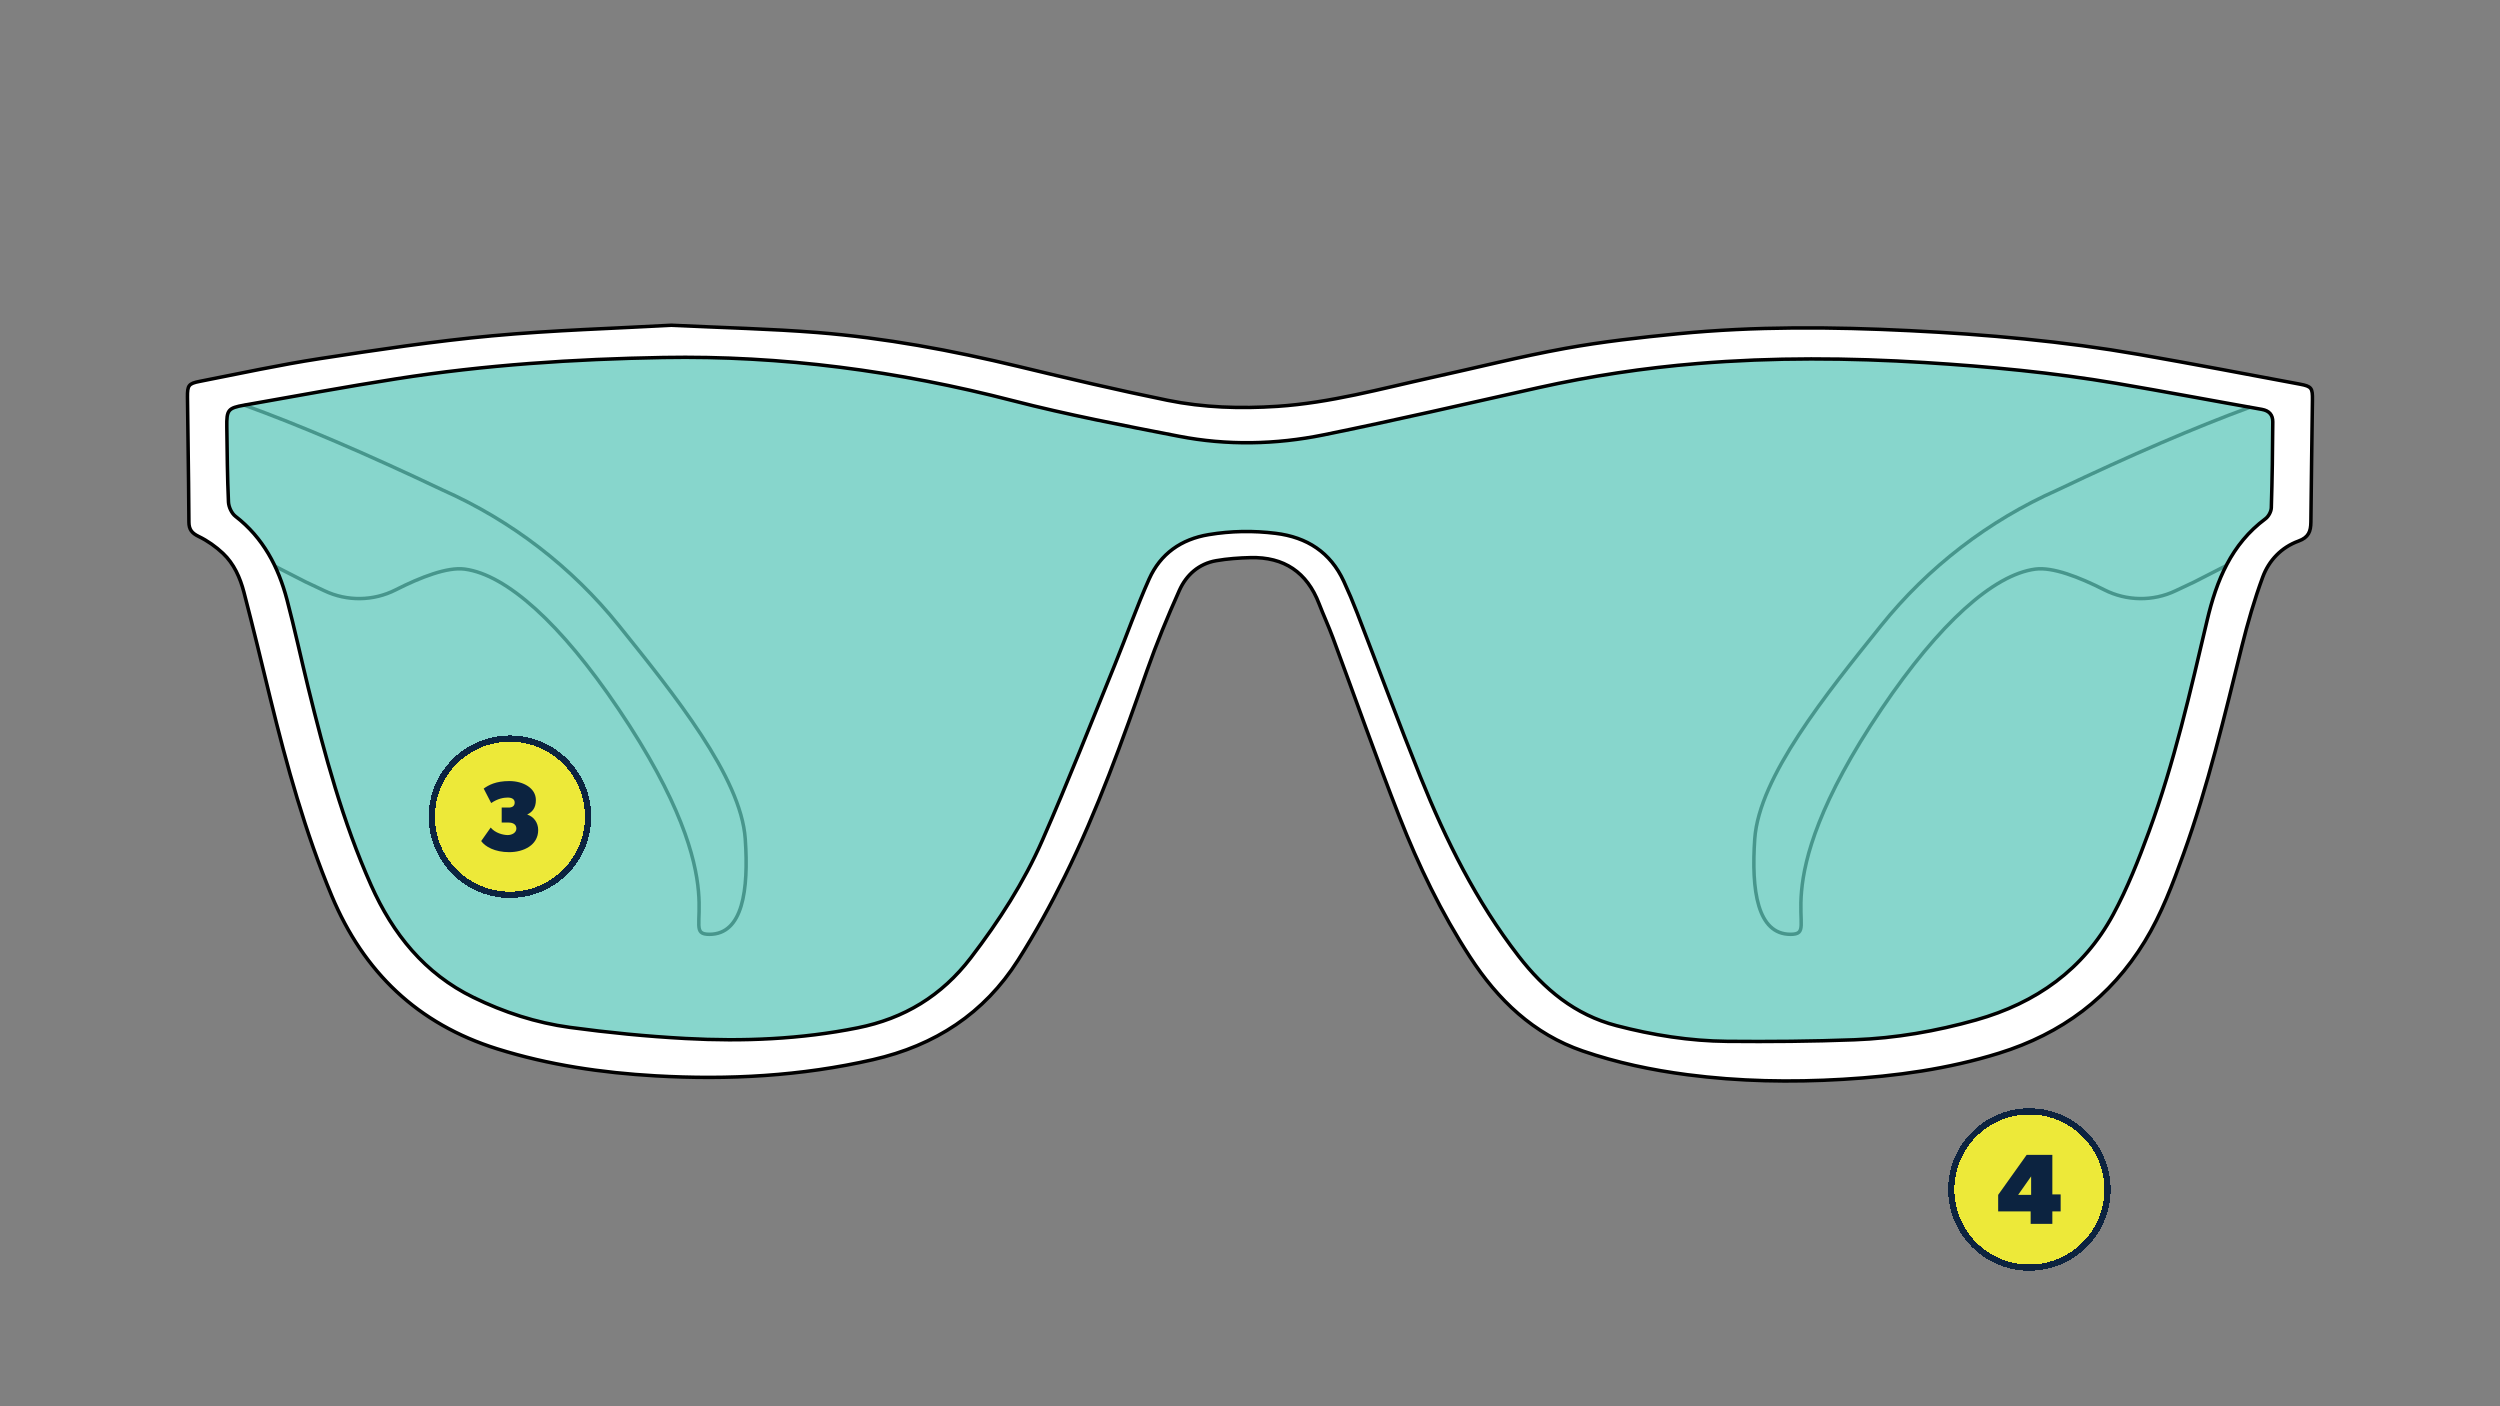
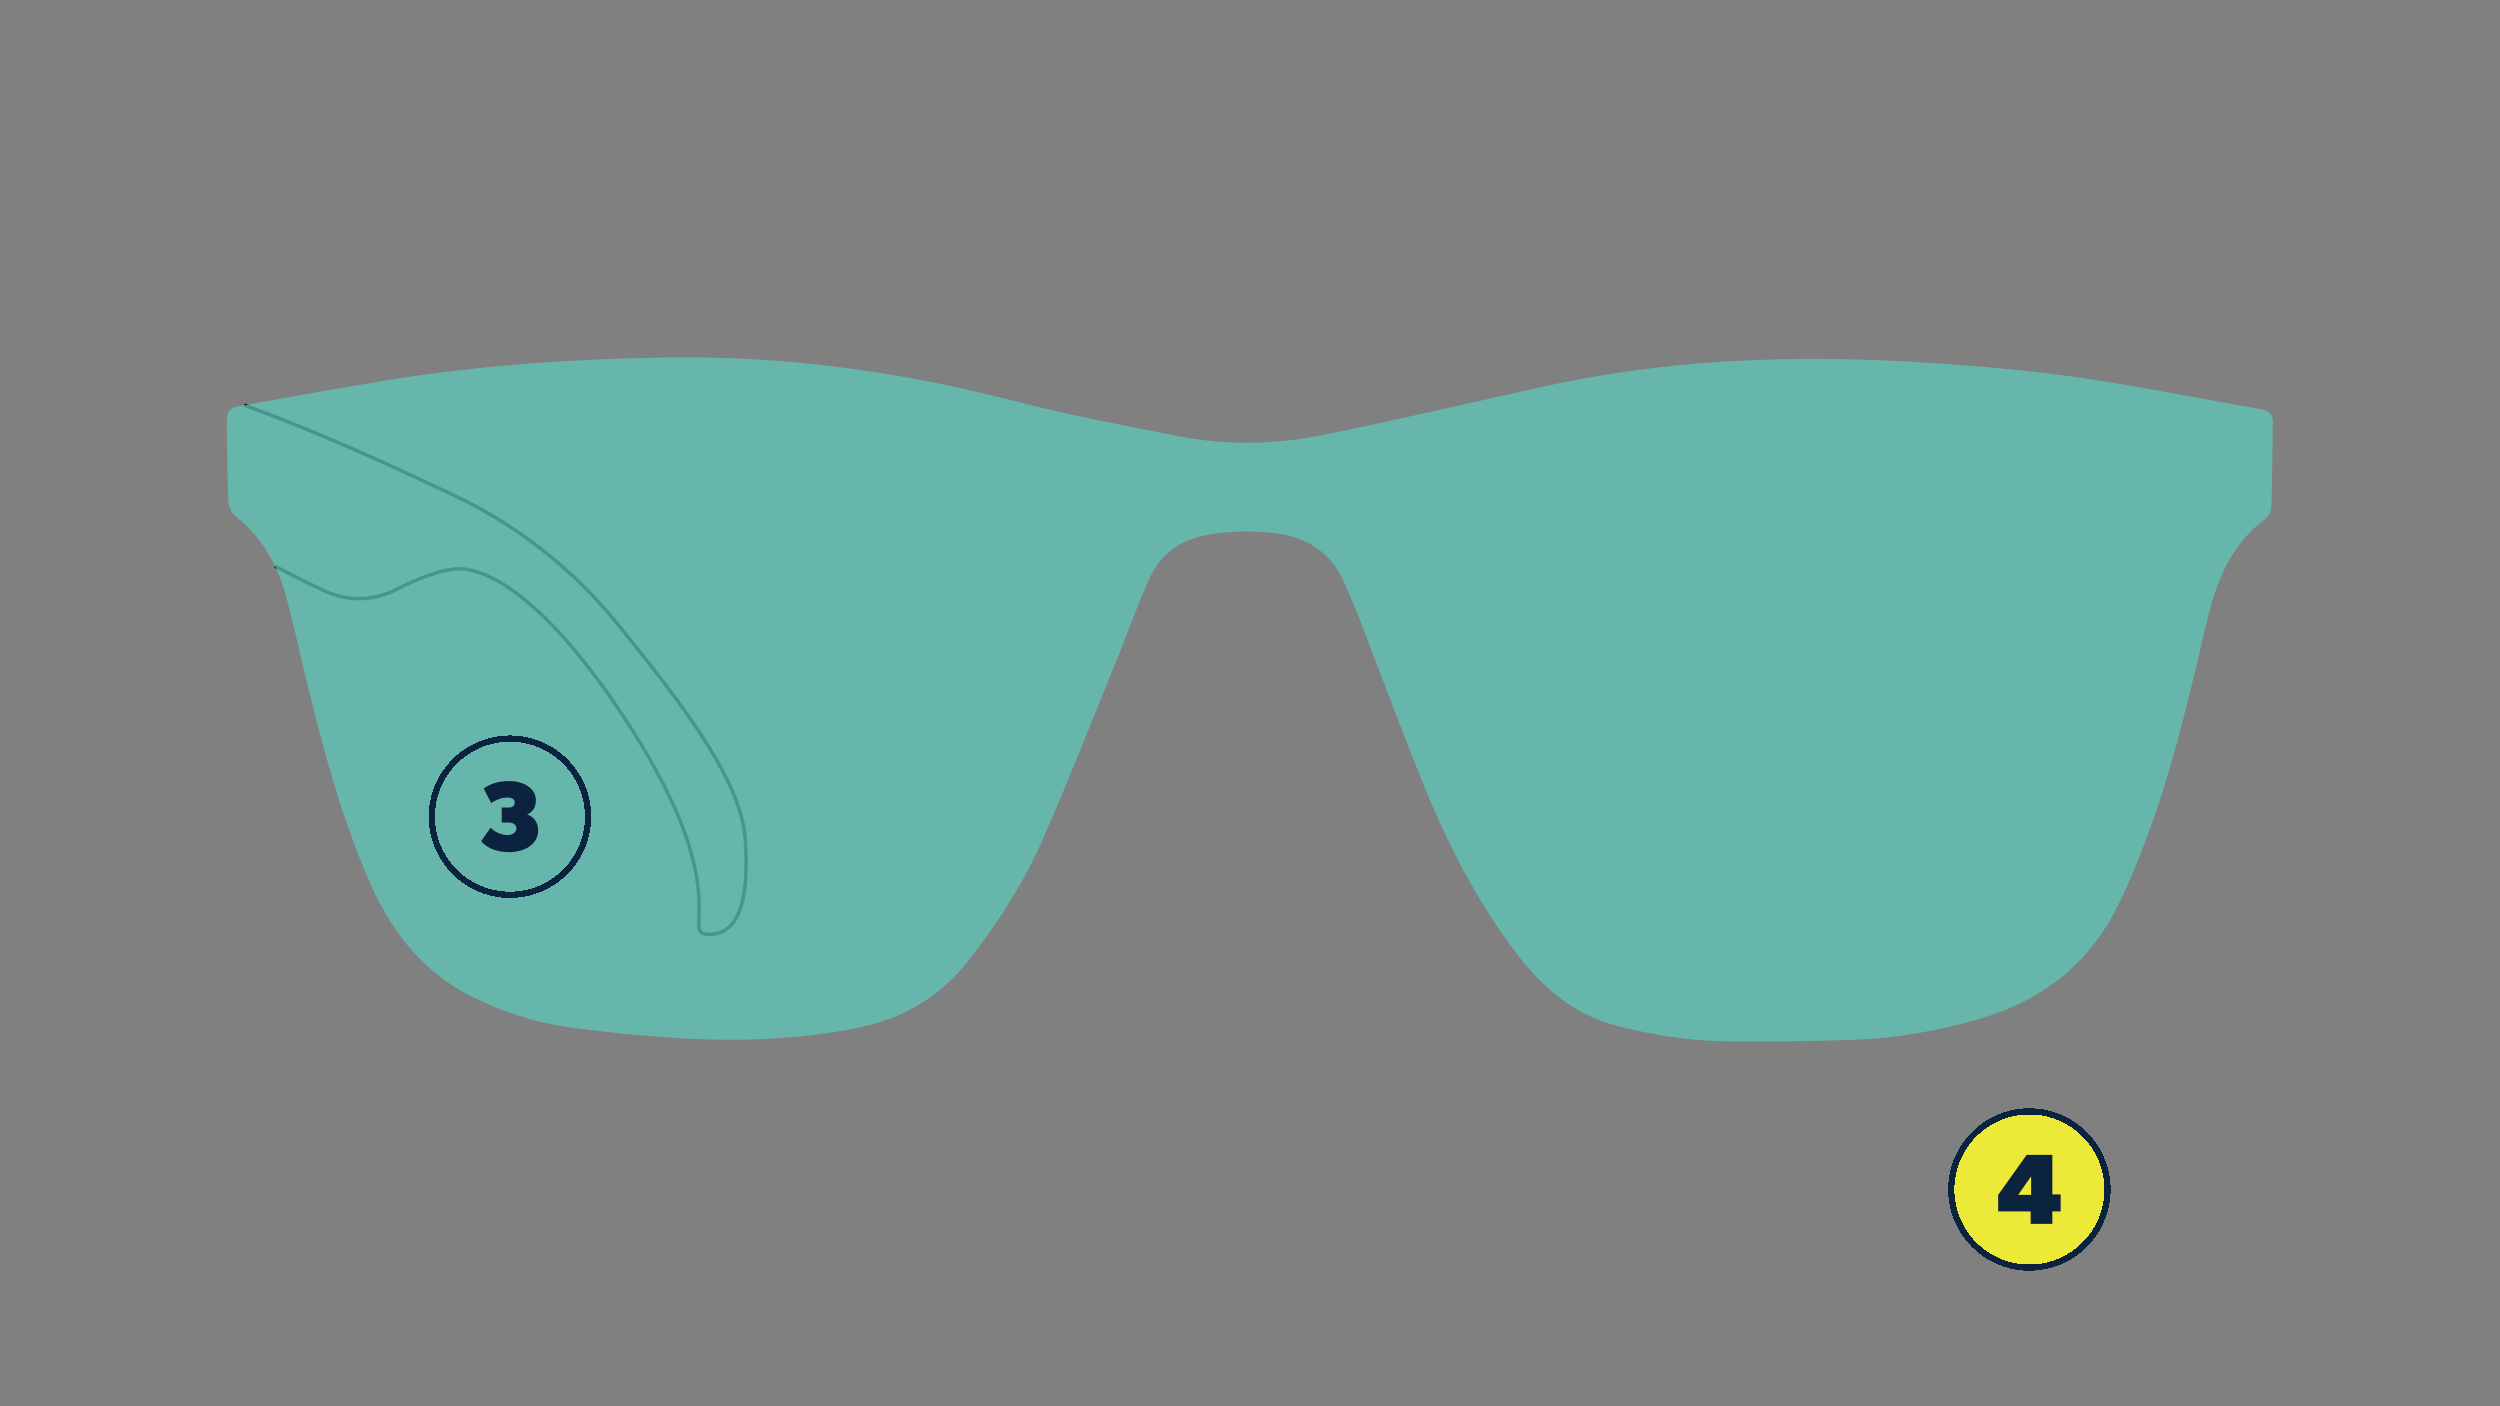
<svg xmlns="http://www.w3.org/2000/svg" xml:space="preserve" style="enable-background:new 0 0 800 450;" viewBox="0 0 800 450" y="0px" x="0px" version="1.1">
  <rect x="0" y="0" width="800" height="450" fill="#808080" stroke="none" />
  <style type="text/css">
	.st0{display:none;}
	.st1{display:inline;fill:#FF00FF;}
	.st2{fill:#FFFFFF;}
	.st3{fill:none;stroke:#000000;stroke-width:1.125;stroke-miterlimit:10;}
	.st4{opacity:0.75;fill:#5FC8BA;}
	.st5{stroke:#000000;stroke-width:0.5;stroke-linejoin:round;stroke-miterlimit:10;}
	.st6{opacity:0.75;}
	.st7{fill:#5FC8BA;}
	.st8{fill:#FFFFFF;stroke:#000000;stroke-width:1.125;stroke-miterlimit:10;}
	.st9{stroke:#000000;stroke-width:0.464;stroke-linejoin:round;stroke-miterlimit:10;}
	.st10{fill:#5FC8BA;stroke:#000000;stroke-width:1.125;stroke-miterlimit:10;}
	.st11{opacity:0.75;fill:none;stroke:#000000;stroke-width:1.125;stroke-miterlimit:10;}
	.st12{fill:none;stroke:#000000;stroke-width:1.077;stroke-miterlimit:10;}
	.st13{opacity:0.7;fill:#5FC8BA;}
	.st14{stroke:#000000;stroke-width:0.526;stroke-linejoin:round;stroke-miterlimit:10;}
	.st15{stroke:#000000;stroke-width:0.386;stroke-linejoin:round;stroke-miterlimit:10;}
	.st16{fill:none;stroke:#000000;stroke-miterlimit:10;}
	.st17{opacity:0.7;}
	.st18{fill:none;stroke:#000000;stroke-width:0.831;stroke-miterlimit:10;}
	.st19{stroke:#000000;stroke-width:0.481;stroke-linejoin:round;stroke-miterlimit:10;}
	.st20{stroke:#000000;stroke-width:0.568;stroke-linejoin:round;stroke-miterlimit:10;}
	.st21{stroke:#000000;stroke-width:0.518;stroke-linejoin:round;stroke-miterlimit:10;}
	.st22{fill:#EDE939;}
	.st23{fill:#0C2340;}
	.st24{fill:none;stroke:#0C2340;stroke-width:2;}
</style>
  <g class="st0" id="ColorBlock">
-     <rect height="4792.84" width="1688.64" class="st1" y="-3820.04" x="-856.37" />
-   </g>
+     </g>
  <g id="Frames">
    <g>
-       <path d="M214.82,104.08c16.86,0.81,31.77,1.14,46.61,2.32c21.76,1.73,43.18,5.73,64.41,10.85    c15.87,3.83,31.76,7.58,47.75,10.84c11.56,2.36,23.33,2.72,35.16,1.94c16.89-1.11,33.1-5.62,49.5-9.24    c14.18-3.12,28.28-6.7,42.56-9.29c11.95-2.17,24.08-3.52,36.18-4.7c24.66-2.41,49.4-2.21,74.11-0.99    c24.61,1.22,49.14,3.37,73.44,7.63c17.15,3.01,34.27,6.26,51.38,9.48c3.82,0.72,4.11,1.24,4.06,5.1    c-0.16,13.02-0.38,26.04-0.5,39.05c-0.03,2.95-0.72,4.9-3.95,6.07c-5.47,1.99-9.48,6.17-11.46,11.53    c-2.65,7.18-4.79,14.58-6.64,22.02c-5.58,22.37-10.85,44.83-18.7,66.57c-3.47,9.62-7.04,19.21-12.41,28    c-10.95,17.94-26.64,29.55-46.64,35.76c-16.3,5.07-33.02,7.36-49.97,8.36c-16.63,0.98-33.23,0.68-49.76-1.47    c-11.38-1.48-22.58-3.85-33.44-7.58c-15.84-5.43-27.19-16.39-36.1-30.09c-9.18-14.11-16.48-29.25-22.61-44.88    c-7.43-18.96-14.18-38.18-21.27-57.27c-1.37-3.68-3.02-7.25-4.43-10.91c-3.87-10.08-11.21-15.01-21.95-14.74    c-3.67,0.09-7.37,0.35-10.97,0.98c-5.59,0.97-9.57,4.56-11.79,9.51c-3.77,8.42-7.31,16.98-10.36,25.68    c-7.82,22.33-15.81,44.59-26.29,65.83c-4.52,9.15-9.47,18.15-14.94,26.77c-10.89,17.15-26.61,27.35-46.48,31.89    c-22.97,5.24-46.15,6.51-69.54,5.17c-17.19-0.98-34.14-3.46-50.67-8.64c-25.47-7.97-42.78-24.59-52.95-48.95    c-8.53-20.44-14.4-41.72-19.66-63.18c-2.78-11.35-5.49-22.72-8.45-34.03c-1.21-4.61-3.17-9.06-6.7-12.4    c-2.28-2.15-4.96-4.04-7.77-5.4c-2.19-1.06-3.12-2.24-3.13-4.6c-0.03-8.43-0.17-16.87-0.27-25.3c-0.06-4.91-0.15-9.82-0.19-14.73    c-0.03-3.71,0.34-4.3,3.91-5c12.84-2.51,25.64-5.31,38.56-7.29c18.27-2.81,36.57-5.58,54.96-7.28    C177.15,105.64,196.97,105.08,214.82,104.08z" class="st2" />
      <g>
        <path d="M78.16,129.64c17.78,6.44,38.95,15.5,63.49,27.17c22,9.76,41.35,24.65,56.42,43.41     c17.54,21.83,39.03,48.39,40.41,68.22c1.14,16.48-0.83,30.54-11.46,30.54s10.98-12.68-29.15-72.17     c-18.44-27.34-35.8-42.94-49.19-44.7c-5.51-0.72-13.99,2.54-22.07,6.64c-7.14,3.62-15.56,3.74-22.79,0.3     c-2-0.95-4-1.89-5.98-2.82L88,181.2" class="st3" />
-         <path d="M719.99,130.31c-17.4,6.39-37.95,15.23-61.64,26.5c-22,9.76-41.35,24.65-56.42,43.41     c-17.54,21.83-39.03,48.39-40.41,68.22c-1.14,16.48,0.83,30.54,11.46,30.54s-10.98-12.68,29.15-72.17     c18.44-27.34,35.8-42.94,49.19-44.7c5.51-0.72,13.99,2.54,22.07,6.64c7.14,3.62,15.56,3.74,22.79,0.3c2-0.95,4-1.89,5.98-2.82     l10.21-5.22" class="st3" />
      </g>
      <path d="M212.22,114.4c-28.57,0.5-57.06,2.37-85.31,6.81c-16.28,2.56-32.49,5.56-48.72,8.43    c-5.25,0.93-5.69,1.53-5.61,6.96c0.11,8.02,0.17,16.05,0.53,24.06c0.07,1.58,1.02,3.61,2.24,4.56    c8.86,6.85,13.71,16.15,16.48,26.66c2.46,9.33,4.49,18.77,6.79,28.14c5.3,21.54,11.07,42.94,20.14,63.27    c6.93,15.54,17.12,28.27,32.74,35.88c9.76,4.76,20.09,8.13,30.82,9.59c12.3,1.67,24.7,2.89,37.1,3.56c18.43,1,36.8,0.24,54.99-3.4    c14.95-2.99,26.92-10.25,36.26-22.44c9.01-11.77,17-24.15,22.92-37.66c8.15-18.57,15.56-37.46,23.21-56.25    c3.7-9.09,6.93-18.38,10.94-27.32c3.62-8.06,10.24-12.71,19.05-14.17c7.14-1.19,14.26-1.3,21.44-0.41    c10.03,1.24,17.49,6.06,21.78,15.35c1.54,3.34,2.98,6.73,4.3,10.16c6.75,17.47,13.24,35.04,20.22,52.42    c8.16,20.32,17.87,39.83,31.37,57.3c8.26,10.69,18.06,18.84,31.38,22.31c11.62,3.03,23.41,4.91,35.4,5.02    c13.58,0.13,27.17,0.01,40.74-0.5c13.19-0.5,26.15-2.75,38.91-6.34c19.22-5.42,34.38-16.13,43.9-33.77    c4.56-8.45,8.13-17.51,11.45-26.55c8.07-22,13.25-44.83,18.61-67.59c3-12.72,7.7-24.33,18.65-32.47c0.98-0.73,1.84-2.31,1.88-3.52    c0.29-9.16,0.41-18.33,0.47-27.5c0.01-2.19-1.11-3.56-3.5-3.99c-15.51-2.73-30.97-5.68-46.49-8.32    c-20.34-3.46-40.86-5.39-61.43-6.67c-24.21-1.5-48.43-1.69-72.64,0.32c-17.15,1.42-34.11,3.97-50.91,7.72    c-22.9,5.11-45.75,10.43-68.74,15.1c-15.34,3.12-30.95,3.45-46.38,0.44c-17.73-3.45-35.51-6.84-52.98-11.35    C287.43,118.73,250.21,113.72,212.22,114.4z" class="st4" />
-       <path d="M214.82,104.08c16.86,0.81,31.77,1.14,46.61,2.32c21.76,1.73,43.18,5.73,64.41,10.85    c15.87,3.83,31.76,7.58,47.75,10.84c11.56,2.36,23.33,2.72,35.16,1.94c16.89-1.11,33.1-5.62,49.5-9.24    c14.18-3.12,28.28-6.7,42.56-9.29c11.95-2.17,24.08-3.52,36.18-4.7c24.66-2.41,49.4-2.21,74.11-0.99    c24.61,1.22,49.14,3.37,73.44,7.63c17.15,3.01,34.27,6.26,51.38,9.48c3.82,0.72,4.11,1.24,4.06,5.1    c-0.16,13.02-0.38,26.04-0.5,39.05c-0.03,2.95-0.72,4.9-3.95,6.07c-5.47,1.99-9.48,6.17-11.46,11.53    c-2.65,7.18-4.79,14.58-6.64,22.02c-5.58,22.37-10.85,44.83-18.7,66.57c-3.47,9.62-7.04,19.21-12.41,28    c-10.95,17.94-26.64,29.55-46.64,35.76c-16.3,5.07-33.02,7.36-49.97,8.36c-16.63,0.98-33.23,0.68-49.76-1.47    c-11.38-1.48-22.58-3.85-33.44-7.58c-15.84-5.43-27.19-16.39-36.1-30.09c-9.18-14.11-16.48-29.25-22.61-44.88    c-7.43-18.96-14.18-38.18-21.27-57.27c-1.37-3.68-3.02-7.25-4.43-10.91c-3.87-10.08-11.21-15.01-21.95-14.74    c-3.67,0.09-7.37,0.35-10.97,0.98c-5.59,0.97-9.57,4.56-11.79,9.51c-3.77,8.42-7.31,16.98-10.36,25.68    c-7.82,22.33-15.81,44.59-26.29,65.83c-4.52,9.15-9.47,18.15-14.94,26.77c-10.89,17.15-26.61,27.35-46.48,31.89    c-22.97,5.24-46.15,6.51-69.54,5.17c-17.19-0.98-34.14-3.46-50.67-8.64c-25.47-7.97-42.78-24.59-52.95-48.95    c-8.53-20.44-14.4-41.72-19.66-63.18c-2.78-11.35-5.49-22.72-8.45-34.03c-1.21-4.61-3.17-9.06-6.7-12.4    c-2.28-2.15-4.96-4.04-7.77-5.4c-2.19-1.06-3.12-2.24-3.13-4.6c-0.03-8.43-0.17-16.87-0.27-25.3c-0.06-4.91-0.15-9.82-0.19-14.73    c-0.03-3.71,0.34-4.3,3.91-5c12.84-2.51,25.64-5.31,38.56-7.29c18.27-2.81,36.57-5.58,54.96-7.28    C177.15,105.64,196.97,105.08,214.82,104.08z M212.22,114.4c-28.57,0.5-57.06,2.37-85.31,6.81c-16.28,2.56-32.49,5.56-48.72,8.43    c-5.25,0.93-5.69,1.53-5.61,6.96c0.11,8.02,0.17,16.05,0.53,24.06c0.07,1.58,1.02,3.61,2.24,4.56    c8.86,6.85,13.71,16.15,16.48,26.66c2.46,9.33,4.49,18.77,6.79,28.14c5.3,21.54,11.07,42.94,20.14,63.27    c6.93,15.54,17.12,28.27,32.74,35.88c9.76,4.76,20.09,8.13,30.82,9.59c12.3,1.67,24.7,2.89,37.1,3.56c18.43,1,36.8,0.24,54.99-3.4    c14.95-2.99,26.92-10.25,36.26-22.44c9.01-11.77,17-24.15,22.92-37.66c8.15-18.57,15.56-37.46,23.21-56.25    c3.7-9.09,6.93-18.38,10.94-27.32c3.62-8.06,10.24-12.71,19.05-14.17c7.14-1.19,14.26-1.3,21.44-0.41    c10.03,1.24,17.49,6.06,21.78,15.35c1.54,3.34,2.98,6.73,4.3,10.16c6.75,17.47,13.24,35.04,20.22,52.42    c8.16,20.32,17.87,39.83,31.37,57.3c8.26,10.69,18.06,18.84,31.38,22.31c11.62,3.03,23.41,4.91,35.4,5.02    c13.58,0.13,27.17,0.01,40.74-0.5c13.19-0.5,26.15-2.75,38.91-6.34c19.22-5.42,34.38-16.13,43.9-33.77    c4.56-8.45,8.13-17.51,11.45-26.55c8.07-22,13.25-44.83,18.61-67.59c3-12.72,7.7-24.33,18.65-32.47c0.98-0.73,1.84-2.31,1.88-3.52    c0.29-9.16,0.41-18.33,0.47-27.5c0.01-2.19-1.11-3.56-3.5-3.99c-15.51-2.73-30.97-5.68-46.49-8.32    c-20.34-3.46-40.86-5.39-61.43-6.67c-24.21-1.5-48.43-1.69-72.64,0.32c-17.15,1.42-34.11,3.97-50.91,7.72    c-22.9,5.11-45.75,10.43-68.74,15.1c-15.34,3.12-30.95,3.45-46.38,0.44c-17.73-3.45-35.51-6.84-52.98-11.35    C287.43,118.73,250.21,113.72,212.22,114.4z" class="st3" />
    </g>
  </g>
  <g id="Numbers">
    <g>
-       <path d="M163.18,237.34L163.18,237.34c13.25,0,24,10.75,24,24l0,0    c0,13.25-10.75,24-24,24l0,0c-13.25,0-24-10.75-24-24l0,0C139.18,248.08,149.92,237.34,163.18,237.34z" class="st22" shape-rendering="crispEdges" />
      <path d="M172.22,265.62c0-2.4-1.44-4.32-3.52-4.96c1.6-0.8,2.78-2.08,2.78-4.64c0-3.84-4.06-6.08-8.48-6.08    c-4.38,0-6.62,1.28-8.22,2.4l2.4,4.64c2.08-1.44,4-1.76,5.28-1.76s2.24,0.48,2.24,1.6c0,1.12-0.8,1.6-1.92,1.6h-2.24v4.8h2.24    c1.44,0,2.46,0.64,2.46,1.92s-1.34,2.08-2.78,2.08s-4-0.64-5.44-2.4l-3.04,4.32c1.25,1.76,4.32,3.55,8.96,3.55    S172.22,270.42,172.22,265.62z" class="st23" />
      <path d="M163.18,236.34L163.18,236.34c13.81,0,25,11.19,25,25l0,0    c0,13.81-11.19,25-25,25l0,0c-13.81,0-25-11.19-25-25l0,0C138.18,247.53,149.37,236.34,163.18,236.34z" class="st24" shape-rendering="crispEdges" />
    </g>
    <g>
      <path d="M649.4,356.64L649.4,356.64c13.25,0,24,10.75,24,24l0,0    c0,13.25-10.75,24-24,24l0,0c-13.25,0-24-10.75-24-24l0,0C625.4,367.39,636.15,356.64,649.4,356.64z" class="st22" shape-rendering="crispEdges" />
      <path d="M656.75,387.64v4h-6.94v-4h-10.4v-5.28l9.12-12.8h8.22v12.64h2.66v5.44H656.75z M649.96,376.44l-4.16,5.92    h4.16V376.44z" class="st23" />
      <path d="M649.4,355.64L649.4,355.64c13.81,0,25,11.19,25,25l0,0    c0,13.81-11.19,25-25,25l0,0c-13.81,0-25-11.19-25-25l0,0C624.4,366.84,635.6,355.64,649.4,355.64z" class="st24" shape-rendering="crispEdges" />
    </g>
  </g>
</svg>